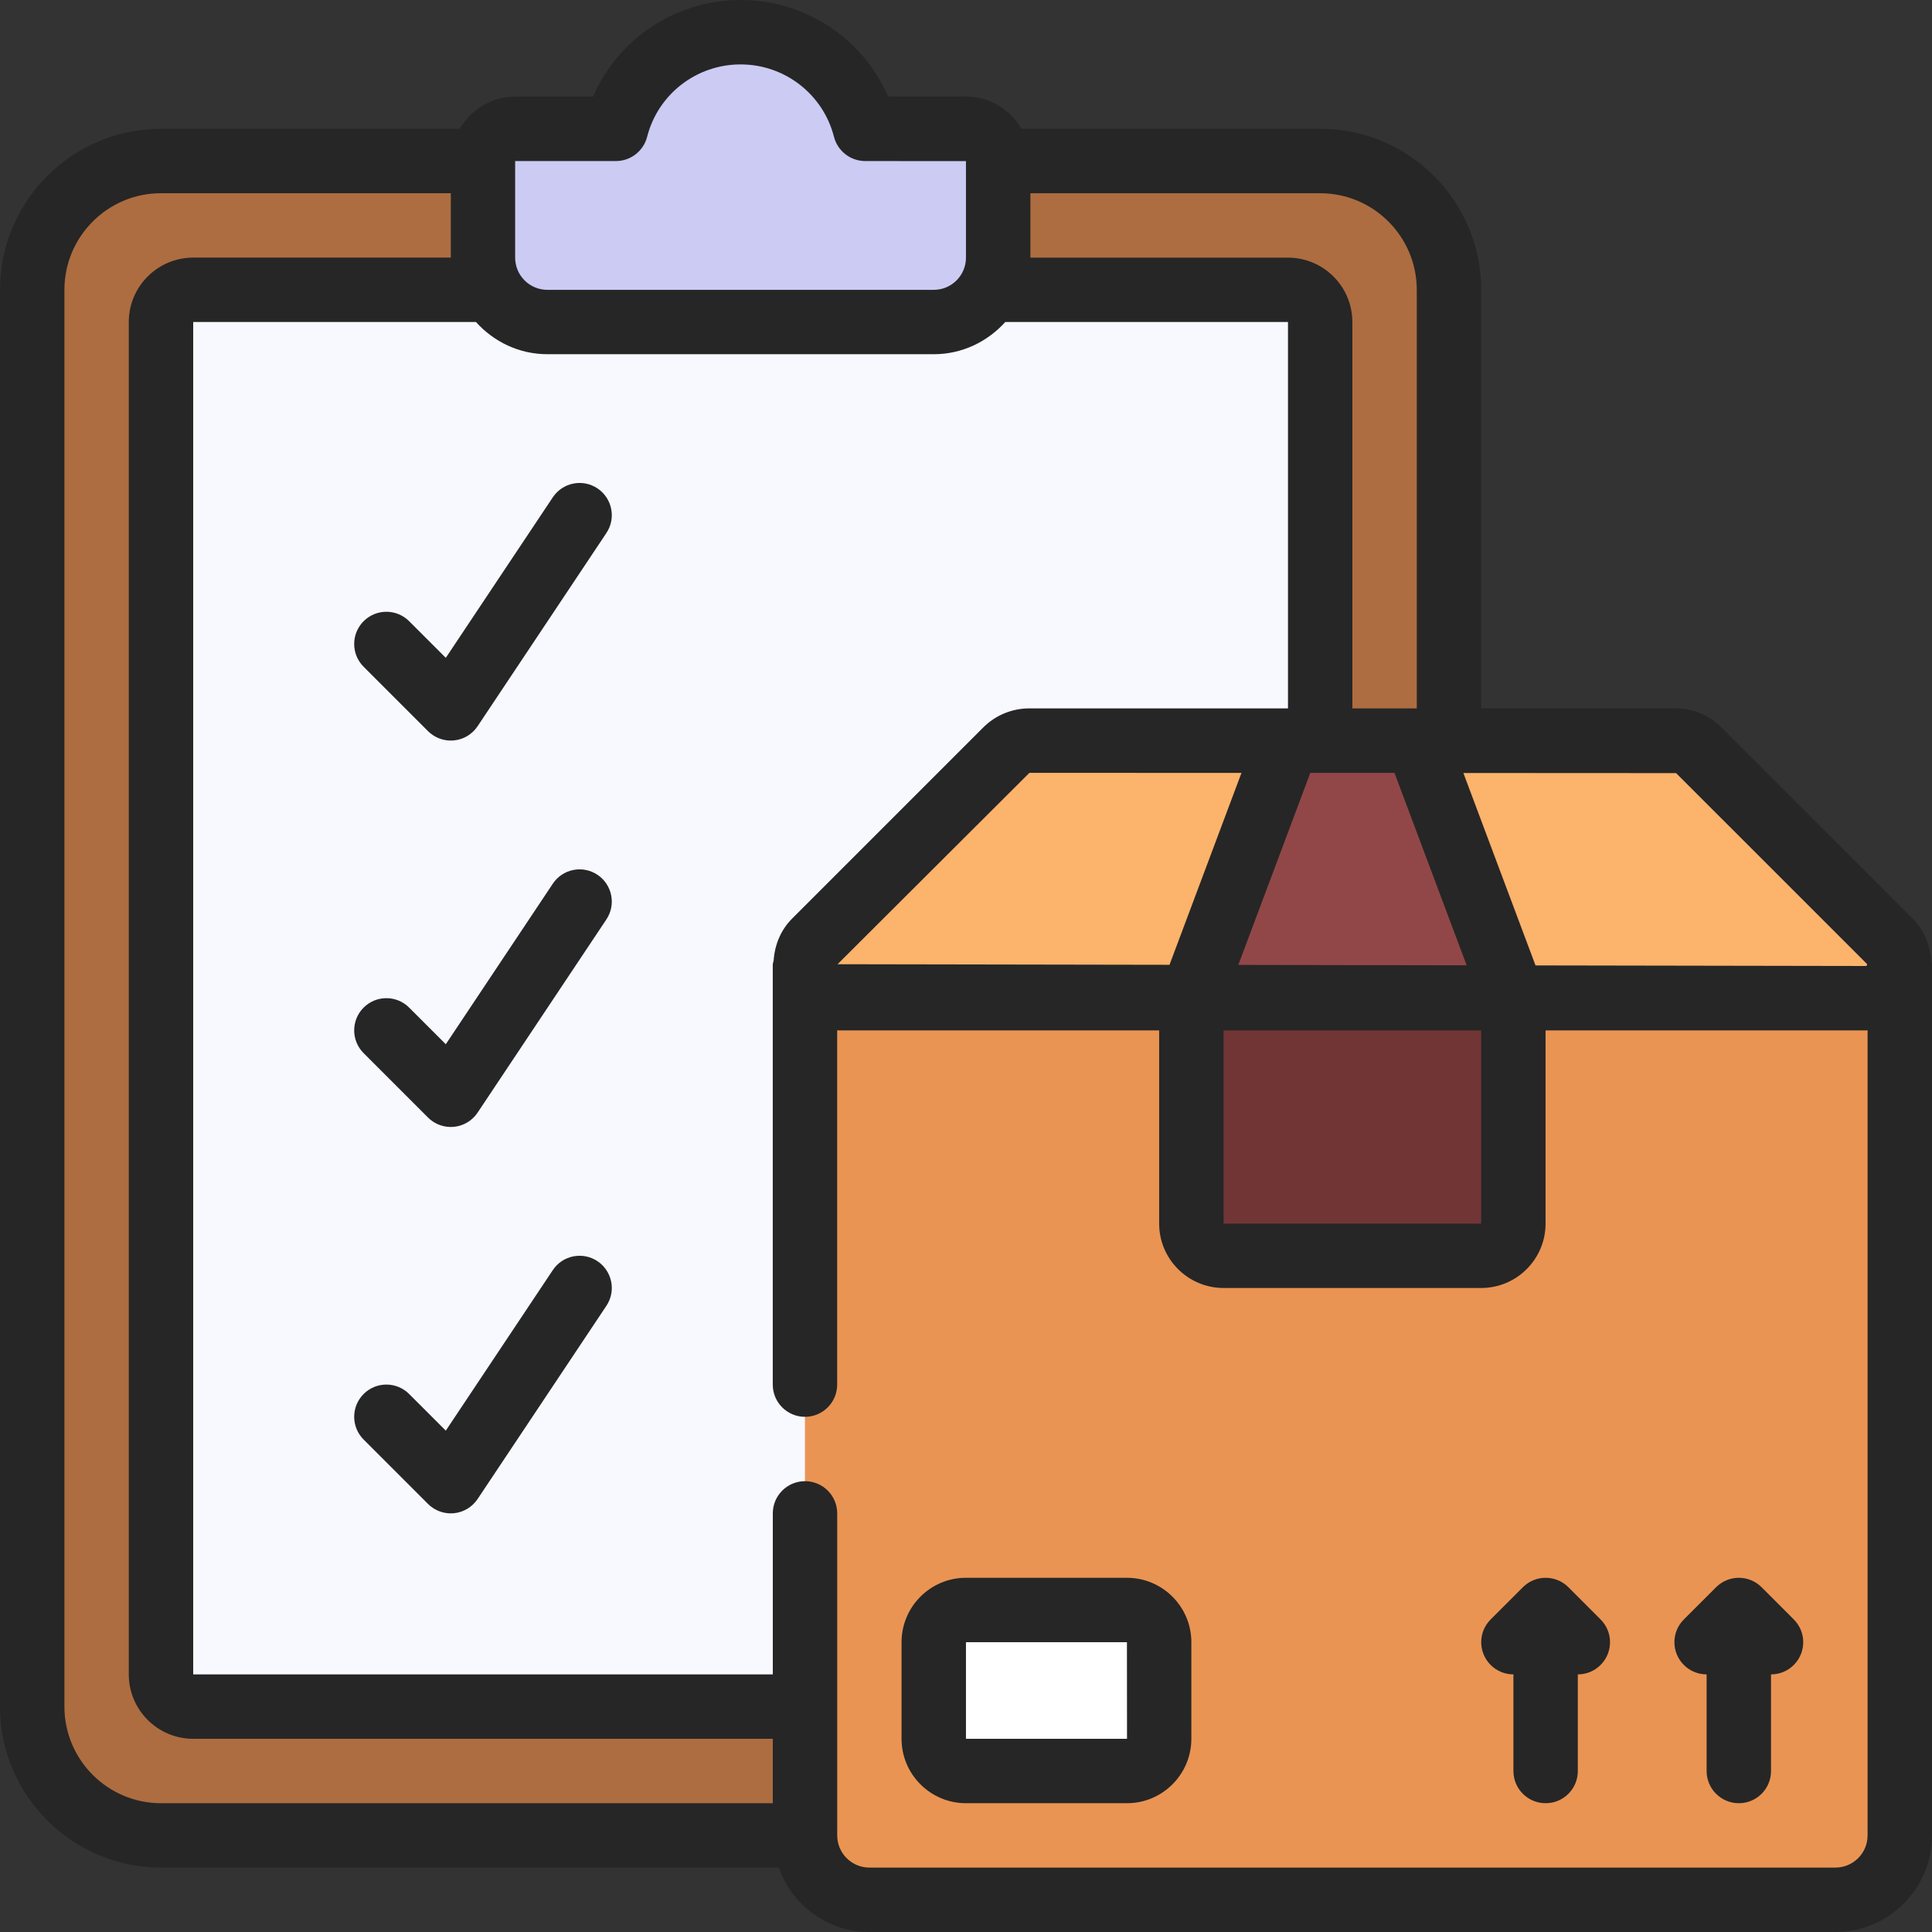
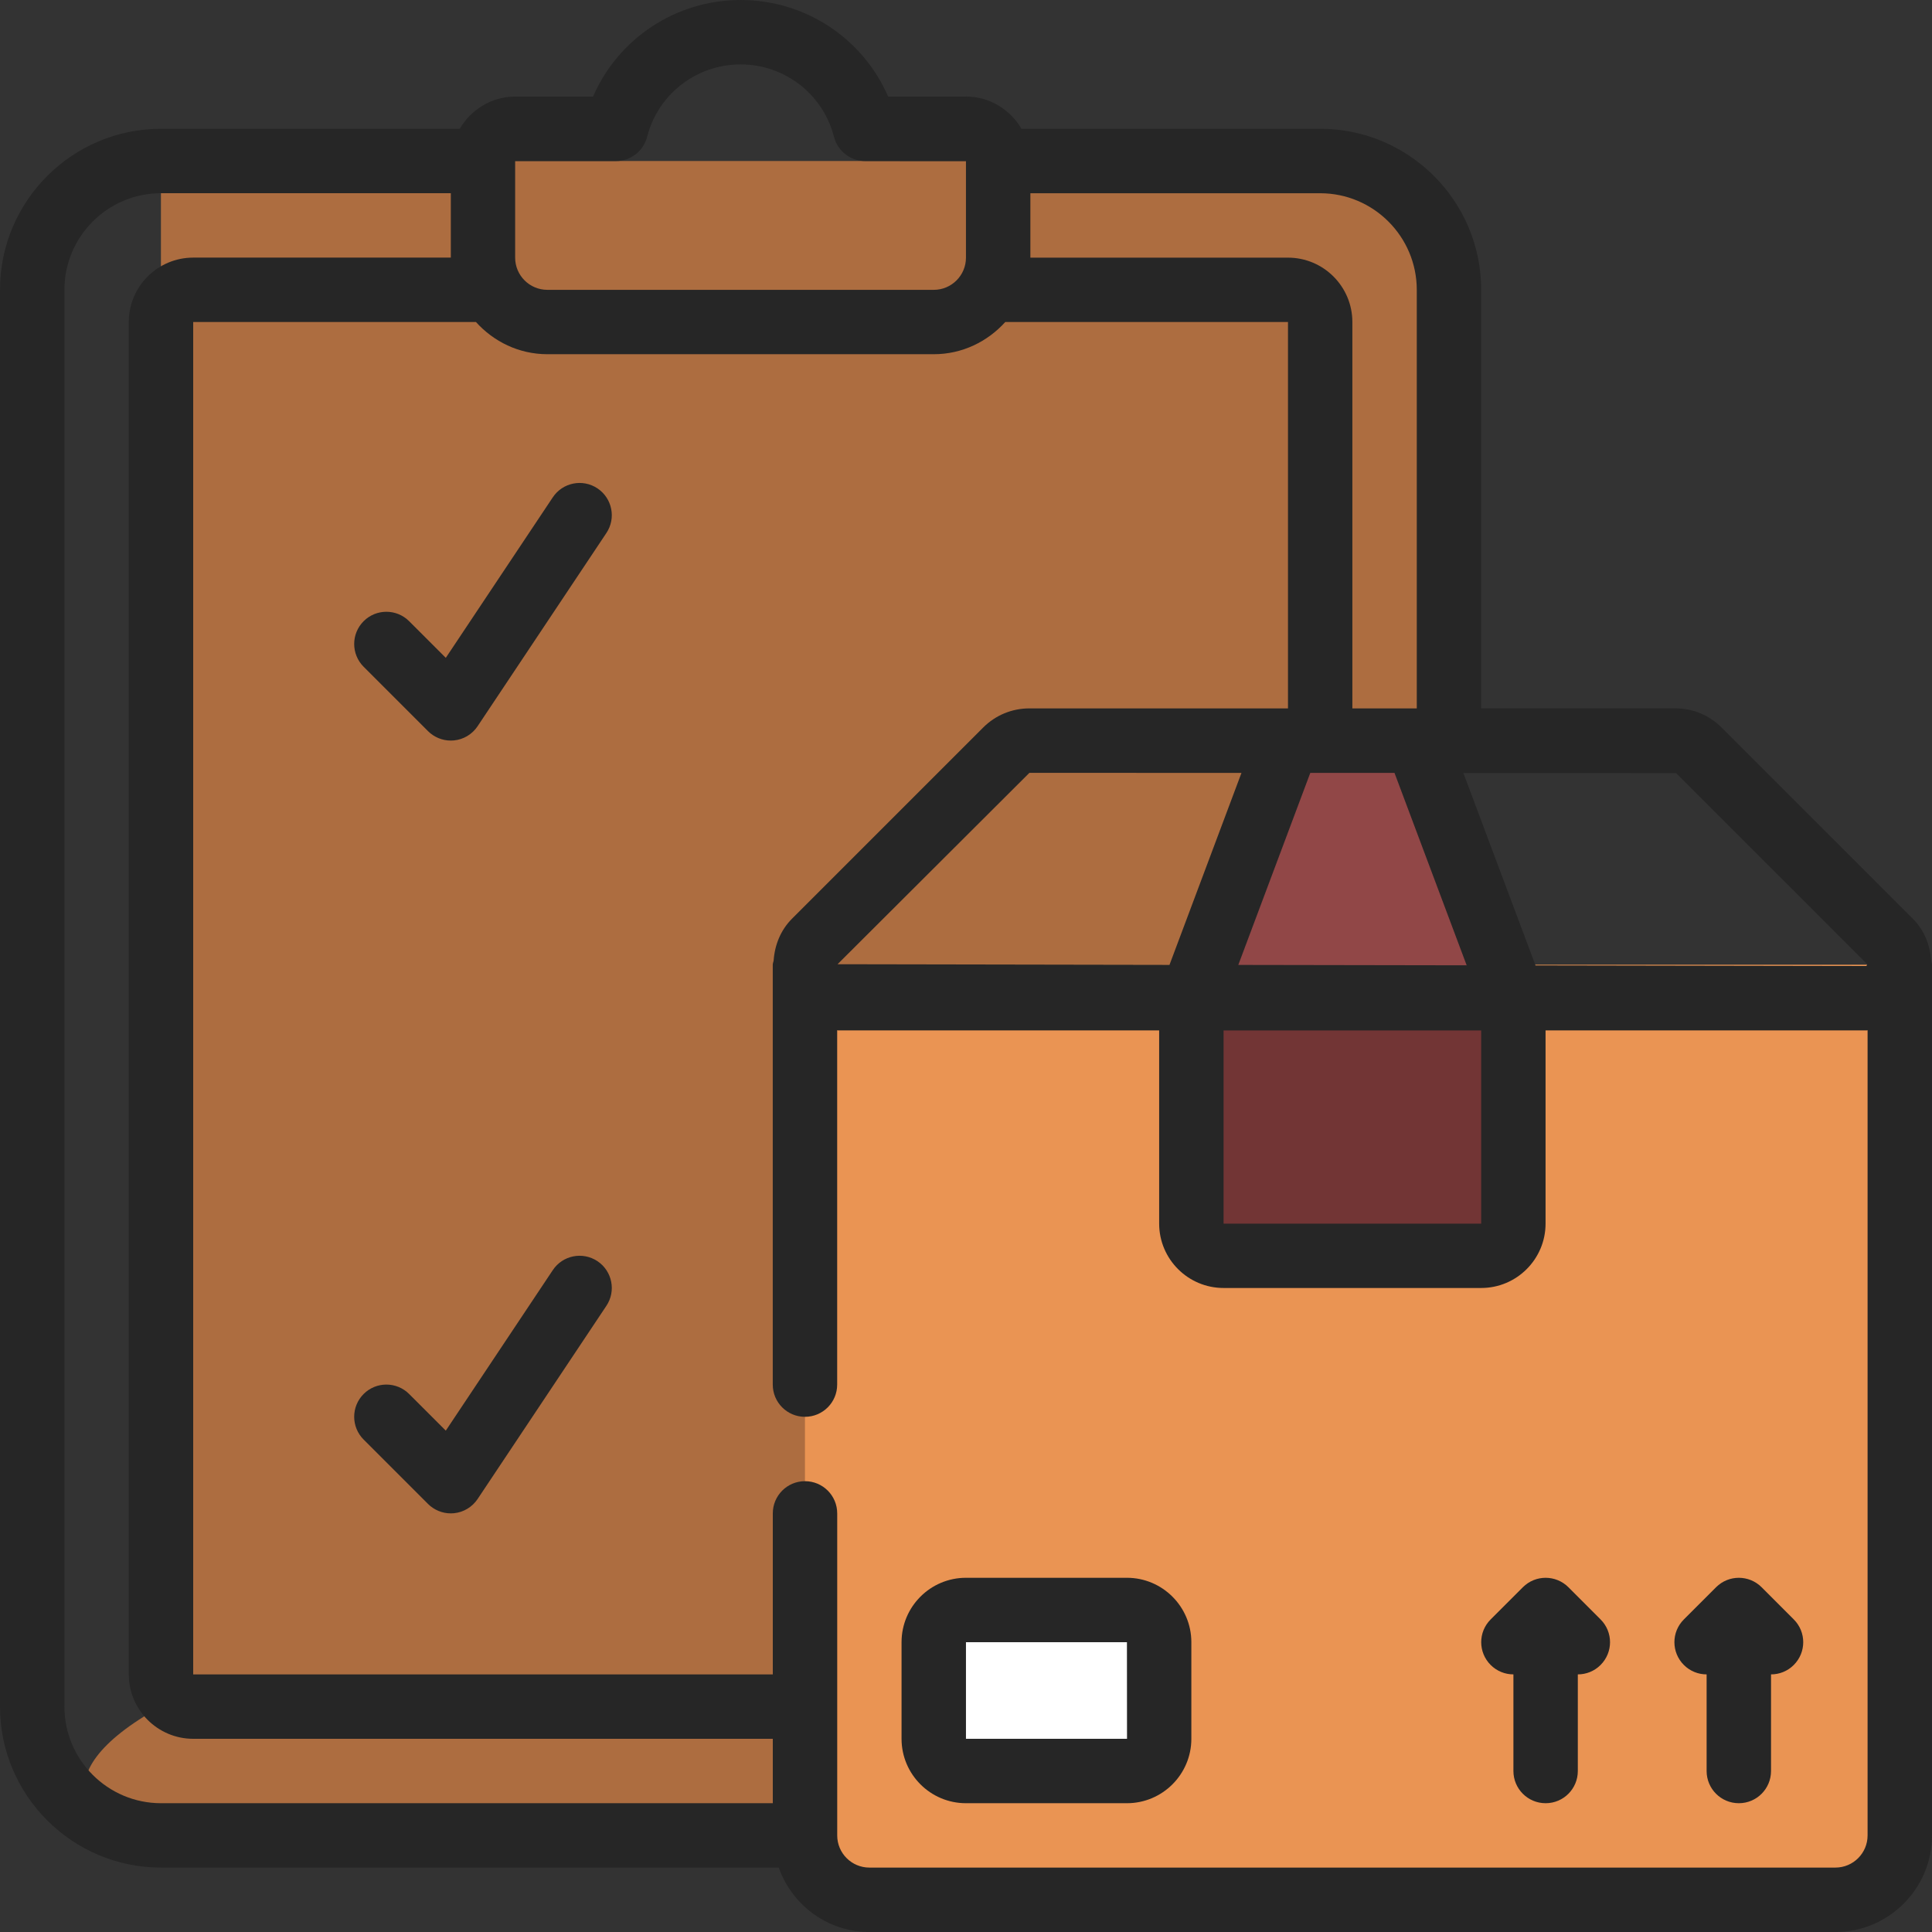
<svg xmlns="http://www.w3.org/2000/svg" width="50" height="50" viewBox="0 0 50 50" fill="none">
  <rect x="0" y="0" width="50" height="50" fill="#333333" stroke="none" />
  <g clip-path="url(#clip0_2902_3823)">
-     <path d="M37.499 44.167V7.5C37.499 5.667 35.999 4.167 34.165 4.167H4.165C2.332 4.167 0.832 5.667 0.832 7.5V44.167C0.832 46 2.332 47.5 4.165 47.5H34.165C36.006 47.5 37.499 46.008 37.499 44.167Z" fill="#AD6D40" />
-     <path d="M33.335 7.5H5.001C4.541 7.5 4.168 7.873 4.168 8.333V43.333C4.168 43.794 4.541 44.167 5.001 44.167H33.335C33.795 44.167 34.168 43.794 34.168 43.333V8.333C34.168 7.873 33.795 7.5 33.335 7.5Z" fill="#F8F8FF" />
-     <path d="M25.833 4.167V6.667C25.833 7.583 25.083 8.333 24.167 8.333H14.167C13.25 8.333 12.5 7.583 12.5 6.667V4.167C12.5 3.708 12.875 3.333 13.333 3.333H15.942C16.308 1.892 17.617 0.833 19.167 0.833C20.717 0.833 22.025 1.892 22.392 3.333H25C25.458 3.333 25.833 3.708 25.833 4.167Z" fill="#CBCBF4" />
+     <path d="M37.499 44.167V7.5C37.499 5.667 35.999 4.167 34.165 4.167H4.165V44.167C0.832 46 2.332 47.5 4.165 47.5H34.165C36.006 47.5 37.499 46.008 37.499 44.167Z" fill="#AD6D40" />
    <path d="M49.165 24.967V47.5C49.165 48.417 48.415 49.167 47.499 49.167H22.499C21.582 49.167 20.832 48.417 20.832 47.5V24.967H49.165Z" fill="#EA9453" />
-     <path d="M48.912 24.364L43.967 19.419C43.806 19.258 43.587 19.167 43.359 19.167H26.641C26.413 19.167 26.194 19.258 26.033 19.419L21.088 24.364C20.546 24.907 20.93 25.833 21.696 25.833H48.305C49.071 25.833 49.455 24.907 48.912 24.364Z" fill="#FCB36B" />
    <path d="M39.165 25.833V31.667C39.165 32.127 38.792 32.5 38.332 32.5H31.665C31.205 32.5 30.832 32.127 30.832 31.667V25.833L31.665 25H38.332L39.165 25.833Z" fill="#723535" />
    <path d="M29.168 41.667H25.001C24.541 41.667 24.168 42.04 24.168 42.5V45C24.168 45.46 24.541 45.833 25.001 45.833H29.168C29.628 45.833 30.001 45.46 30.001 45V42.5C30.001 42.04 29.628 41.667 29.168 41.667Z" fill="white" />
    <path d="M39.165 25.833L36.665 19.167H33.332L30.832 25.833H39.165Z" fill="#914747" />
    <path d="M49.502 23.775L44.557 18.831C44.237 18.509 43.812 18.332 43.358 18.332H38.333V7.499C38.333 5.202 36.464 3.333 34.167 3.333H26.435C26.146 2.837 25.614 2.499 25 2.499H22.985C22.336 1 20.848 0 19.167 0C17.486 0 15.998 1 15.348 2.5H13.333C12.719 2.5 12.188 2.837 11.898 3.333H4.167C1.869 3.333 0 5.202 0 7.5V44.167C0 46.464 1.869 48.333 4.167 48.333H20.153C20.498 49.301 21.415 50 22.5 50H47.5C48.878 50 50 48.878 50 47.5V24.967C50 24.927 49.983 24.892 49.977 24.855C49.95 24.457 49.798 24.07 49.502 23.775ZM43.377 20.008L48.323 24.953L48.304 25L39.739 24.985L37.872 20.005L43.377 20.008ZM36.09 20.004L37.957 24.982L32.047 24.972L33.91 20.003H36.091L36.09 20.004ZM30.267 24.969L21.676 24.954L26.641 20.001L32.129 20.003L30.267 24.969ZM31.666 26.668H38.333V31.668H31.666V26.668ZM36.666 7.501V18.334H34.999V8.334C34.999 7.415 34.252 6.668 33.333 6.668H26.666V5.001H34.166C35.544 5.001 36.666 6.122 36.666 7.501ZM13.332 4.168H15.941C16.322 4.168 16.654 3.908 16.748 3.54C17.029 2.438 18.023 1.667 19.166 1.667C20.308 1.667 21.302 2.438 21.583 3.54C21.677 3.908 22.01 4.168 22.391 4.168L24.999 4.17V6.668C24.999 7.128 24.626 7.501 24.166 7.501H14.166C13.706 7.501 13.332 7.128 13.332 6.668V4.168ZM1.667 44.167V7.5C1.667 6.122 2.788 5 4.167 5H11.667V6.667H5C4.081 6.667 3.333 7.414 3.333 8.333V43.333C3.333 44.252 4.081 45 5 45H20V46.667H4.167C2.788 46.667 1.667 45.545 1.667 44.167ZM47.5 48.333H22.5C22.04 48.333 21.667 47.96 21.667 47.5V39.167C21.667 38.706 21.294 38.333 20.833 38.333C20.372 38.333 20 38.706 20 39.167V43.333H5V8.333H12.317C12.774 8.841 13.431 9.167 14.167 9.167H24.167C24.902 9.167 25.558 8.841 26.017 8.333H33.333V18.333H26.642C26.188 18.333 25.762 18.51 25.443 18.83L20.497 23.776C20.202 24.072 20.05 24.457 20.022 24.855C20.017 24.893 19.999 24.927 19.999 24.967V35.833C19.999 36.294 20.372 36.667 20.832 36.667C21.293 36.667 21.666 36.294 21.666 35.833V26.663C21.676 26.663 21.685 26.667 21.695 26.667H29.999V31.667C29.999 32.586 30.747 33.333 31.666 33.333H38.333C39.252 33.333 39.999 32.586 39.999 31.667V26.667H48.303C48.313 26.667 48.322 26.663 48.333 26.663V47.5C48.333 47.96 47.96 48.333 47.5 48.333Z" fill="#262626" />
    <path d="M29.165 40.833H24.999C24.079 40.833 23.332 41.581 23.332 42.5V45C23.332 45.919 24.079 46.667 24.999 46.667H29.165C30.084 46.667 30.832 45.919 30.832 45V42.5C30.832 41.581 30.084 40.833 29.165 40.833ZM24.999 45V42.5H29.165L29.167 45H24.999Z" fill="#262626" />
    <path d="M14.306 12.871L11.537 17.025L10.589 16.077C10.263 15.751 9.736 15.751 9.41 16.077C9.085 16.403 9.085 16.929 9.41 17.255L11.077 18.922C11.234 19.078 11.446 19.166 11.666 19.166C11.693 19.166 11.72 19.164 11.749 19.162C11.997 19.138 12.221 19.003 12.36 18.795L15.693 13.795C15.949 13.412 15.845 12.895 15.462 12.639C15.078 12.383 14.561 12.488 14.306 12.871Z" fill="#262626" />
-     <path d="M14.306 22.871L11.537 27.025L10.589 26.077C10.263 25.751 9.736 25.751 9.41 26.077C9.085 26.403 9.085 26.929 9.41 27.255L11.077 28.922C11.234 29.078 11.446 29.166 11.666 29.166C11.693 29.166 11.72 29.164 11.749 29.162C11.997 29.138 12.221 29.003 12.36 28.795L15.693 23.795C15.949 23.412 15.845 22.895 15.462 22.639C15.078 22.383 14.561 22.488 14.306 22.871Z" fill="#262626" />
    <path d="M14.306 32.871L11.537 37.025L10.589 36.077C10.263 35.751 9.736 35.751 9.41 36.077C9.085 36.403 9.085 36.929 9.41 37.255L11.077 38.922C11.234 39.078 11.446 39.166 11.666 39.166C11.693 39.166 11.72 39.164 11.749 39.162C11.997 39.138 12.221 39.002 12.36 38.795L15.693 33.795C15.949 33.412 15.845 32.895 15.462 32.639C15.078 32.384 14.561 32.487 14.306 32.871Z" fill="#262626" />
    <path d="M40.59 41.077C40.264 40.752 39.737 40.752 39.412 41.077L38.578 41.911C38.252 42.236 38.252 42.763 38.578 43.089C38.741 43.252 38.954 43.333 39.167 43.333V45.833C39.167 46.294 39.54 46.667 40.001 46.667C40.462 46.667 40.834 46.294 40.834 45.833V43.333C41.047 43.333 41.261 43.252 41.423 43.089C41.749 42.763 41.749 42.236 41.423 41.911L40.59 41.077Z" fill="#262626" />
    <path d="M45.59 41.077C45.264 40.752 44.737 40.752 44.412 41.077L43.578 41.911C43.252 42.236 43.252 42.763 43.578 43.089C43.741 43.252 43.954 43.333 44.167 43.333V45.833C44.167 46.294 44.54 46.667 45.001 46.667C45.462 46.667 45.834 46.294 45.834 45.833V43.333C46.047 43.333 46.261 43.252 46.423 43.089C46.749 42.763 46.749 42.236 46.423 41.911L45.59 41.077Z" fill="#262626" />
  </g>
  <defs>
    <clipPath id="clip0_2902_3823">
      <rect width="50" height="50" fill="white" />
    </clipPath>
  </defs>
</svg>